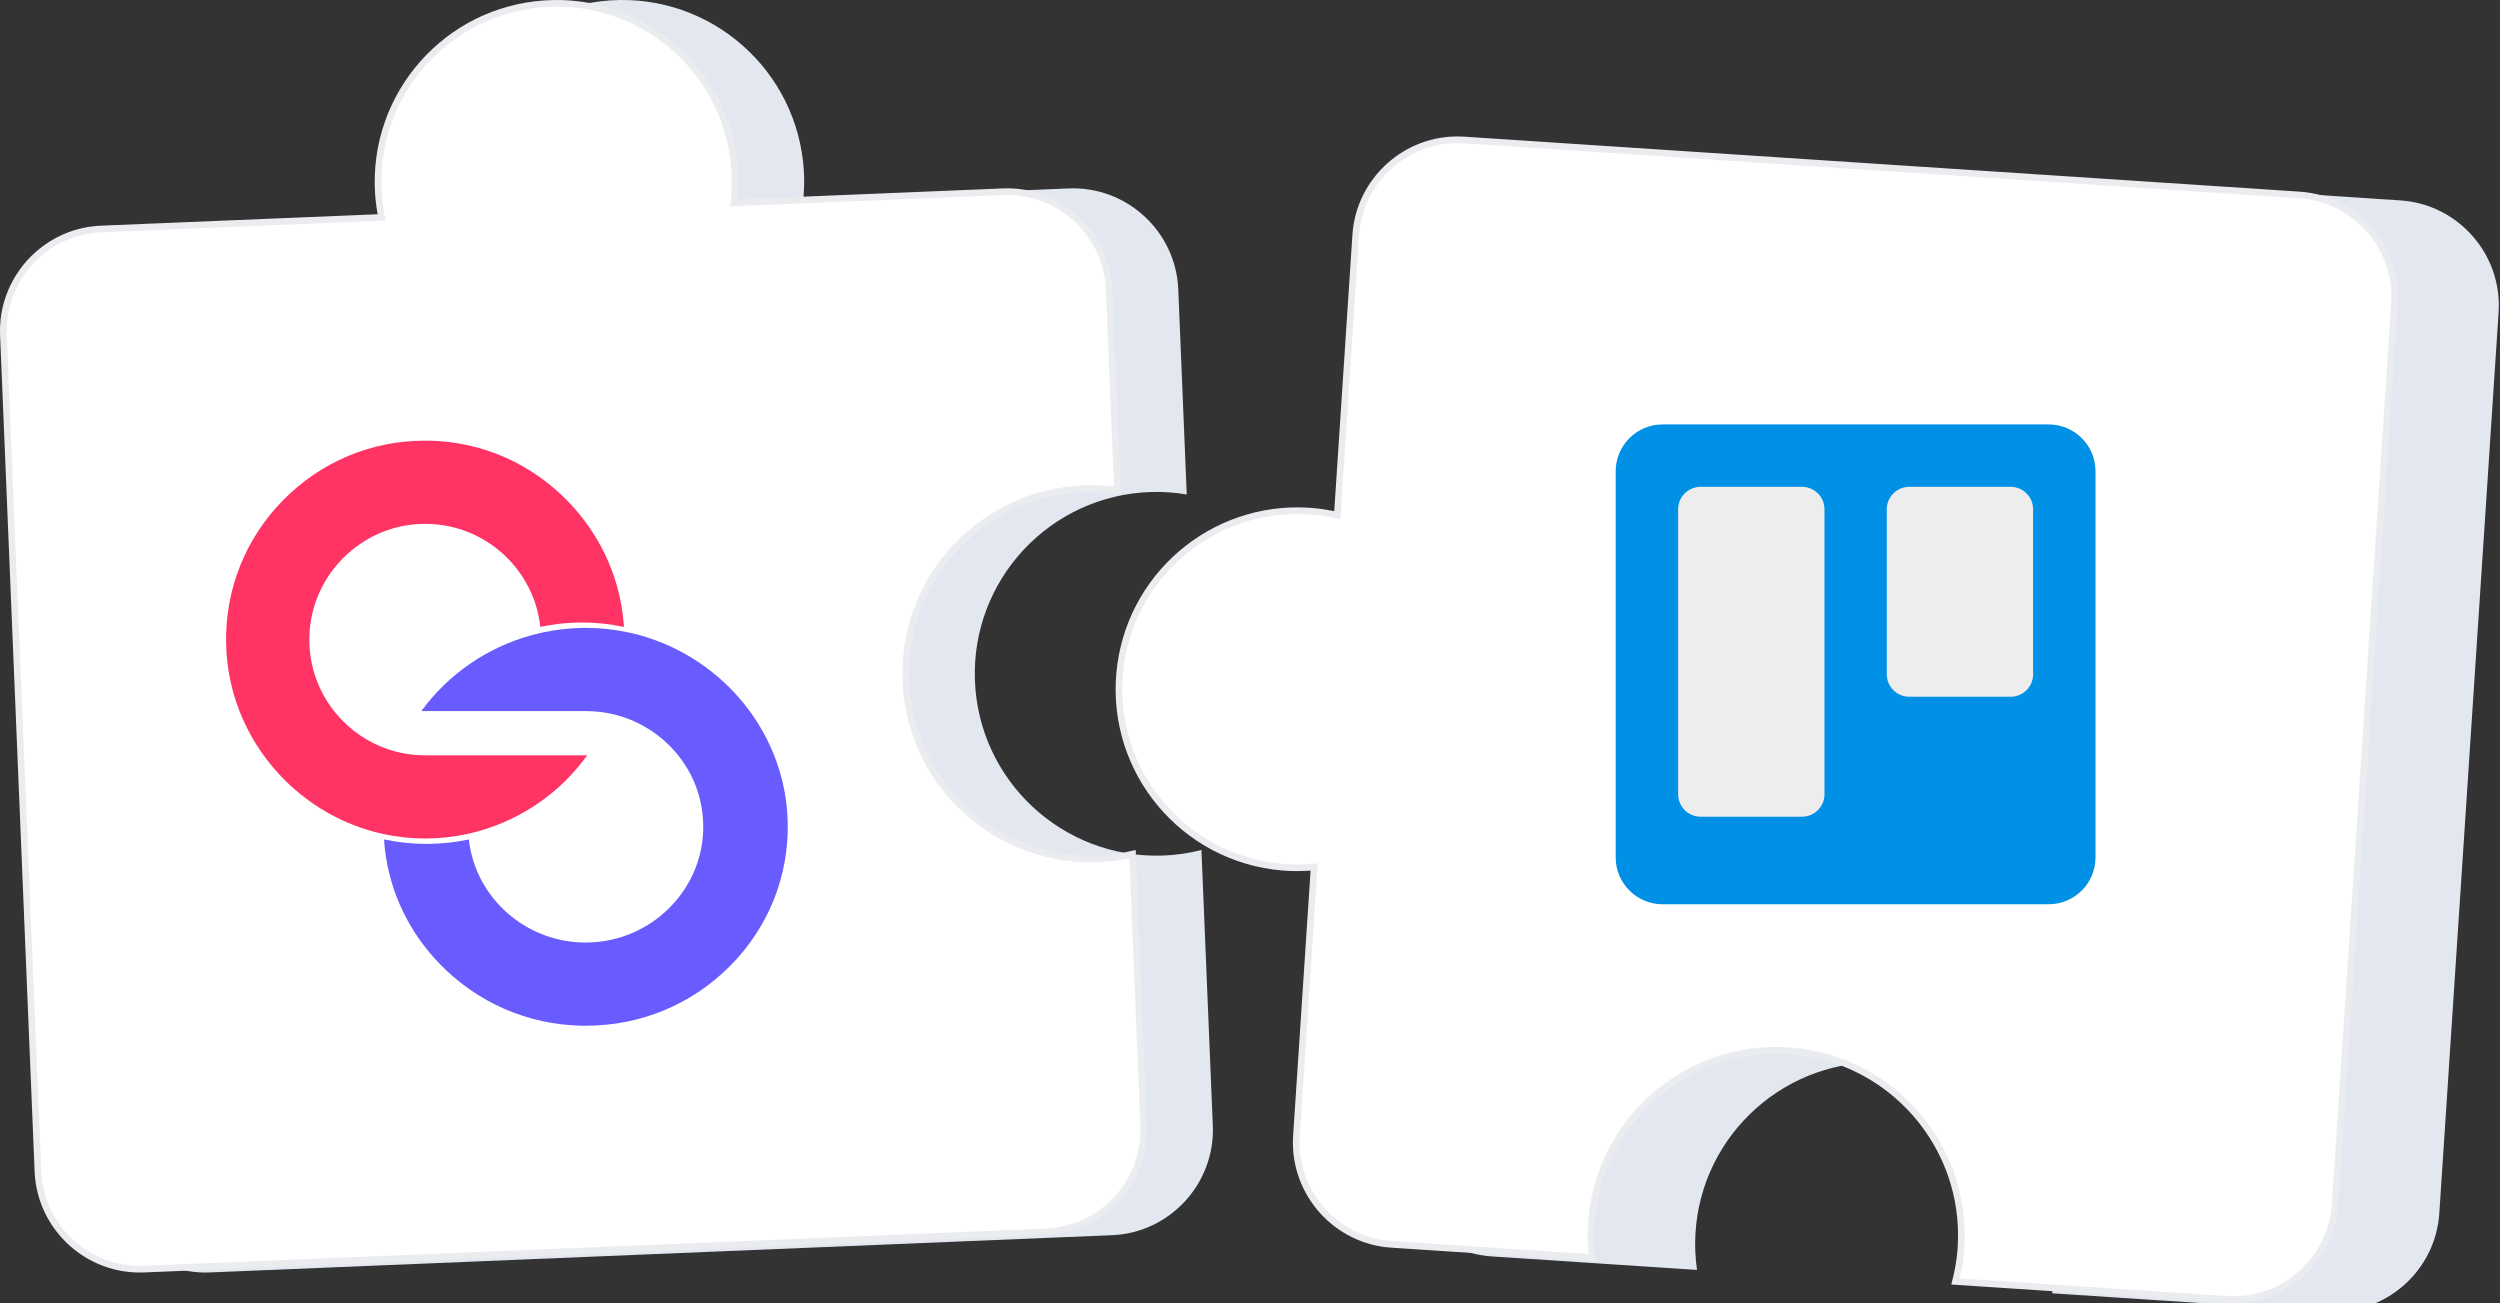
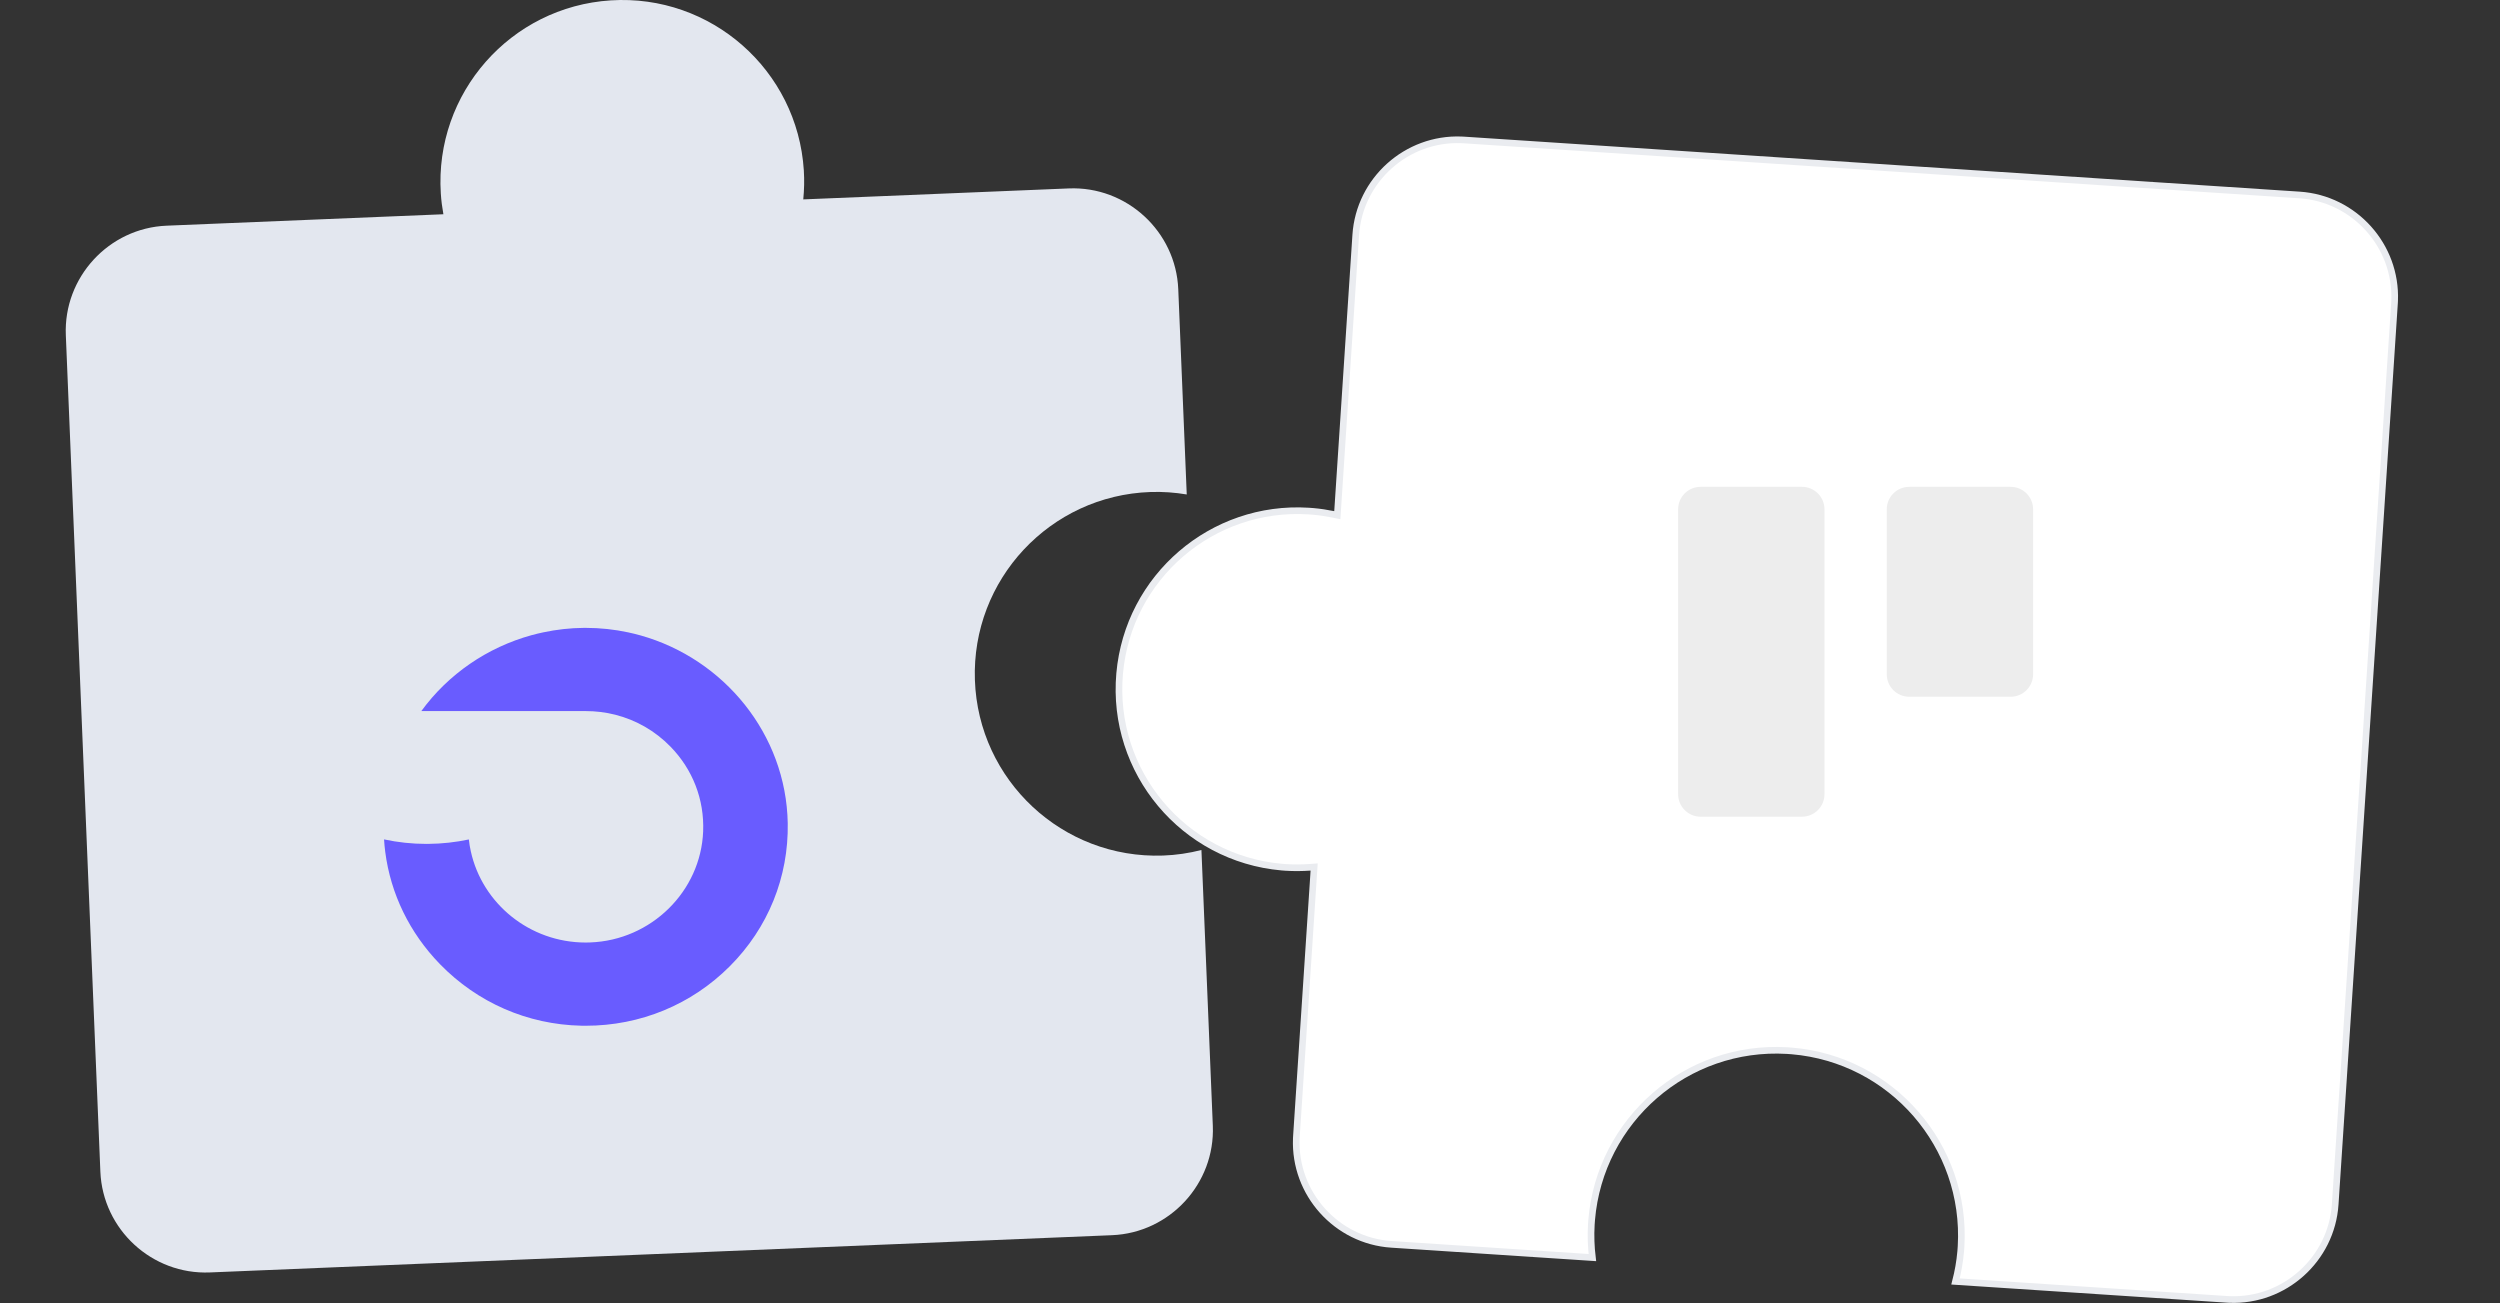
<svg xmlns="http://www.w3.org/2000/svg" width="376" height="196" viewBox="0 0 376 196" fill="none">
  <rect x="0" y="0" width="376" height="196" fill="#333333" stroke="none" />
  <g clip-path="url(#clip0_955_3002)">
    <path d="M146.625 102.279C146.104 87.18 157.922 74.52 173.02 73.999C174.887 73.934 176.713 74.07 178.486 74.368L177.211 43.496C176.853 34.801 169.444 27.98 160.749 28.339L120.812 29.989C120.95 28.555 120.99 27.097 120.895 25.614C119.934 10.537 106.932 -0.905 91.856 0.056C76.779 1.018 65.337 14.02 66.298 29.096C66.365 30.159 66.5 31.2 66.686 32.224L25.057 33.943C16.362 34.301 9.542 41.709 9.9 50.405L15.095 176.219C15.454 184.913 22.861 191.734 31.557 191.375L167.251 185.773C175.945 185.414 182.766 178.007 182.408 169.311L180.695 127.84C178.834 128.312 176.901 128.608 174.905 128.676C159.808 129.194 147.146 117.378 146.625 102.279Z" fill="#E3E7EF" />
-     <path d="M82.001 0.556C96.57 -0.373 109.166 10.497 110.456 24.954L110.51 25.645C110.603 27.099 110.564 28.53 110.428 29.94L110.372 30.512L110.946 30.488L150.883 28.839C159.17 28.497 166.253 34.893 166.804 43.123L166.825 43.517L168.074 73.78C166.688 73.578 165.271 73.473 163.827 73.484L163.115 73.499C147.742 74.03 135.708 86.921 136.238 102.296C136.76 117.43 149.262 129.326 164.316 129.191L165.035 129.176C166.857 129.113 168.625 128.863 170.333 128.468L172.021 169.332C172.363 177.62 165.967 184.701 157.737 185.252L157.344 185.273L21.65 190.876C13.362 191.218 6.28 184.822 5.729 176.592L5.708 176.198L0.513 50.384C0.171 42.096 6.568 35.014 14.798 34.464L15.19 34.442L56.819 32.723L57.394 32.699L57.291 32.134C57.154 31.379 57.045 30.616 56.972 29.842L56.91 29.064C55.967 14.264 67.2 1.499 82.001 0.556Z" fill="white" stroke="#EAECF0" />
-     <path d="M283.911 159.827C268.83 158.936 255.883 170.441 254.994 185.522C254.885 187.387 254.976 189.215 255.229 190.997L224.396 188.968C215.712 188.395 209.076 180.824 209.647 172.14L212.272 132.254C210.836 132.357 209.377 132.361 207.896 132.231C192.847 130.9 181.727 117.623 183.057 102.574C184.388 87.526 197.665 76.405 212.712 77.735C213.773 77.829 214.812 77.989 215.83 78.198L218.565 36.623C219.136 27.939 226.709 21.303 235.393 21.874L361.042 30.144C369.726 30.716 376.363 38.287 375.791 46.971L366.872 182.488C366.3 191.172 358.729 197.81 350.045 197.237L308.628 194.512C309.145 192.663 309.488 190.738 309.605 188.745C310.496 173.663 298.991 160.717 283.911 159.827Z" fill="#E3E7EF" />
    <path d="M203.904 35.338C204.448 27.061 211.564 20.703 219.807 21.034L220.2 21.055L345.849 29.324C354.126 29.87 360.484 36.984 360.152 45.227L360.132 45.62L351.213 181.137C350.667 189.414 343.554 195.773 335.312 195.441L334.918 195.42L294.107 192.733C294.483 191.273 294.753 189.766 294.889 188.215L294.944 187.456C295.836 172.339 284.499 159.328 269.497 158.061L268.78 158.009C253.663 157.117 240.653 168.454 239.387 183.457L239.335 184.175C239.236 185.862 239.299 187.52 239.494 189.14L209.269 187.15C200.992 186.605 194.634 179.491 194.965 171.248L194.985 170.854L197.611 130.969L197.648 130.396L197.076 130.438C195.84 130.526 194.589 130.54 193.323 130.456L192.779 130.414C178.006 129.108 167.089 116.073 168.396 101.3C169.681 86.757 182.332 75.951 196.817 76.863L197.508 76.915H197.509C198.548 77.007 199.567 77.163 200.568 77.369L201.131 77.485L201.168 76.913L203.904 35.338Z" fill="white" stroke="#EAECF0" />
-     <path d="M308.118 63.834H250.047C246.155 63.834 243 66.99 243 70.882V128.953C243 132.845 246.155 136 250.047 136H308.118C312.01 136 315.166 132.845 315.166 128.953V70.882C315.166 66.99 312.01 63.834 308.118 63.834Z" fill="url(#paint0_linear_955_3002)" />
    <path d="M302.397 73.219H287.152C285.284 73.219 283.77 74.733 283.77 76.602V101.408C283.77 103.277 285.284 104.791 287.152 104.791H302.397C304.266 104.791 305.78 103.277 305.78 101.408V76.602C305.78 74.733 304.266 73.219 302.397 73.219Z" fill="#EDEDED" />
    <path d="M271.018 73.219H255.773C253.905 73.219 252.391 74.733 252.391 76.602V119.45C252.391 121.318 253.905 122.833 255.773 122.833H271.018C272.887 122.833 274.401 121.318 274.401 119.45V76.602C274.401 74.733 272.887 73.219 271.018 73.219Z" fill="#EDEDED" />
    <path d="M88.091 106.947L63.368 106.947C67.424 101.375 73.306 97.364 79.934 95.534C80.526 95.372 81.123 95.224 81.726 95.102C83.716 94.677 85.757 94.45 87.831 94.432L88.087 94.432C90.278 94.432 92.418 94.666 94.481 95.109C95.106 95.242 95.728 95.394 96.339 95.566C108.874 99.092 118.234 110.418 118.476 123.808C118.618 131.908 115.528 139.546 109.767 145.319C104.006 151.092 96.31 154.272 88.091 154.272C87.864 154.272 87.644 154.268 87.418 154.265C79.345 154.092 71.799 150.8 66.162 144.999C61.59 140.292 58.752 134.418 57.94 128.123C57.859 127.503 57.801 126.877 57.761 126.246C59.824 126.689 61.963 126.923 64.154 126.923C64.238 126.923 64.326 126.92 64.41 126.92C66.484 126.902 68.529 126.675 70.515 126.253C70.581 126.862 70.676 127.46 70.811 128.043C72.534 135.873 79.623 141.754 88.091 141.757C88.31 141.757 88.541 141.75 88.764 141.743C97.937 141.408 105.403 134.068 105.754 125.036C105.941 120.254 104.192 115.723 100.831 112.284C98.523 109.921 95.666 108.29 92.531 107.494C91.105 107.134 89.612 106.947 88.091 106.947Z" fill="#695CFF" />
-     <path d="M34.005 96.732C33.861 88.633 36.907 80.994 42.584 75.221C48.262 69.448 55.847 66.272 63.947 66.272C64.171 66.272 64.387 66.272 64.611 66.279C72.567 66.448 80.004 69.74 85.559 75.542C90.065 80.252 92.863 86.126 93.663 92.421C93.743 93.041 93.797 93.667 93.84 94.297C91.807 93.855 89.698 93.621 87.538 93.621L87.286 93.621C85.242 93.638 83.23 93.865 81.269 94.29C81.204 93.682 81.103 93.084 80.977 92.497C79.279 84.668 72.289 78.787 63.947 78.787C63.728 78.787 63.504 78.79 63.284 78.797C54.243 79.132 46.889 86.472 46.539 95.504C46.355 100.287 48.078 104.817 51.392 108.256C53.666 110.619 56.482 112.254 59.564 113.046C59.877 113.125 60.191 113.197 60.505 113.262C60.624 113.284 60.743 113.305 60.865 113.327C61.006 113.352 61.154 113.377 61.298 113.399C61.586 113.442 61.878 113.478 62.17 113.507C62.246 113.518 62.322 113.525 62.401 113.529C62.538 113.543 62.675 113.554 62.808 113.561L62.848 113.561C62.963 113.572 63.079 113.576 63.198 113.579C63.299 113.586 63.4 113.59 63.501 113.59C63.648 113.594 63.8 113.597 63.947 113.597L88.313 113.597C84.316 119.168 78.515 123.18 71.987 125.006C71.403 125.172 70.815 125.316 70.22 125.442C68.263 125.863 66.248 126.09 64.204 126.108C64.121 126.108 64.034 126.112 63.951 126.112C61.792 126.112 59.683 125.878 57.65 125.435C57.491 125.402 57.343 125.366 57.188 125.33C56.99 125.284 56.792 125.237 56.59 125.186C56.334 125.121 56.078 125.049 55.822 124.977C50.937 123.584 46.543 120.973 42.999 117.497C37.574 112.175 34.145 104.831 34.005 96.732Z" fill="#FF3465" />
  </g>
  <defs>
    <linearGradient id="paint0_linear_955_3002" x1="3851.28" y1="63.834" x2="3851.28" y2="7280.39" gradientUnits="userSpaceOnUse">
      <stop stop-color="#0091E6" />
      <stop offset="1" stop-color="#0079BF" />
    </linearGradient>
    <clipPath id="clip0_955_3002">
      <rect width="376" height="196" fill="white" />
    </clipPath>
  </defs>
</svg>